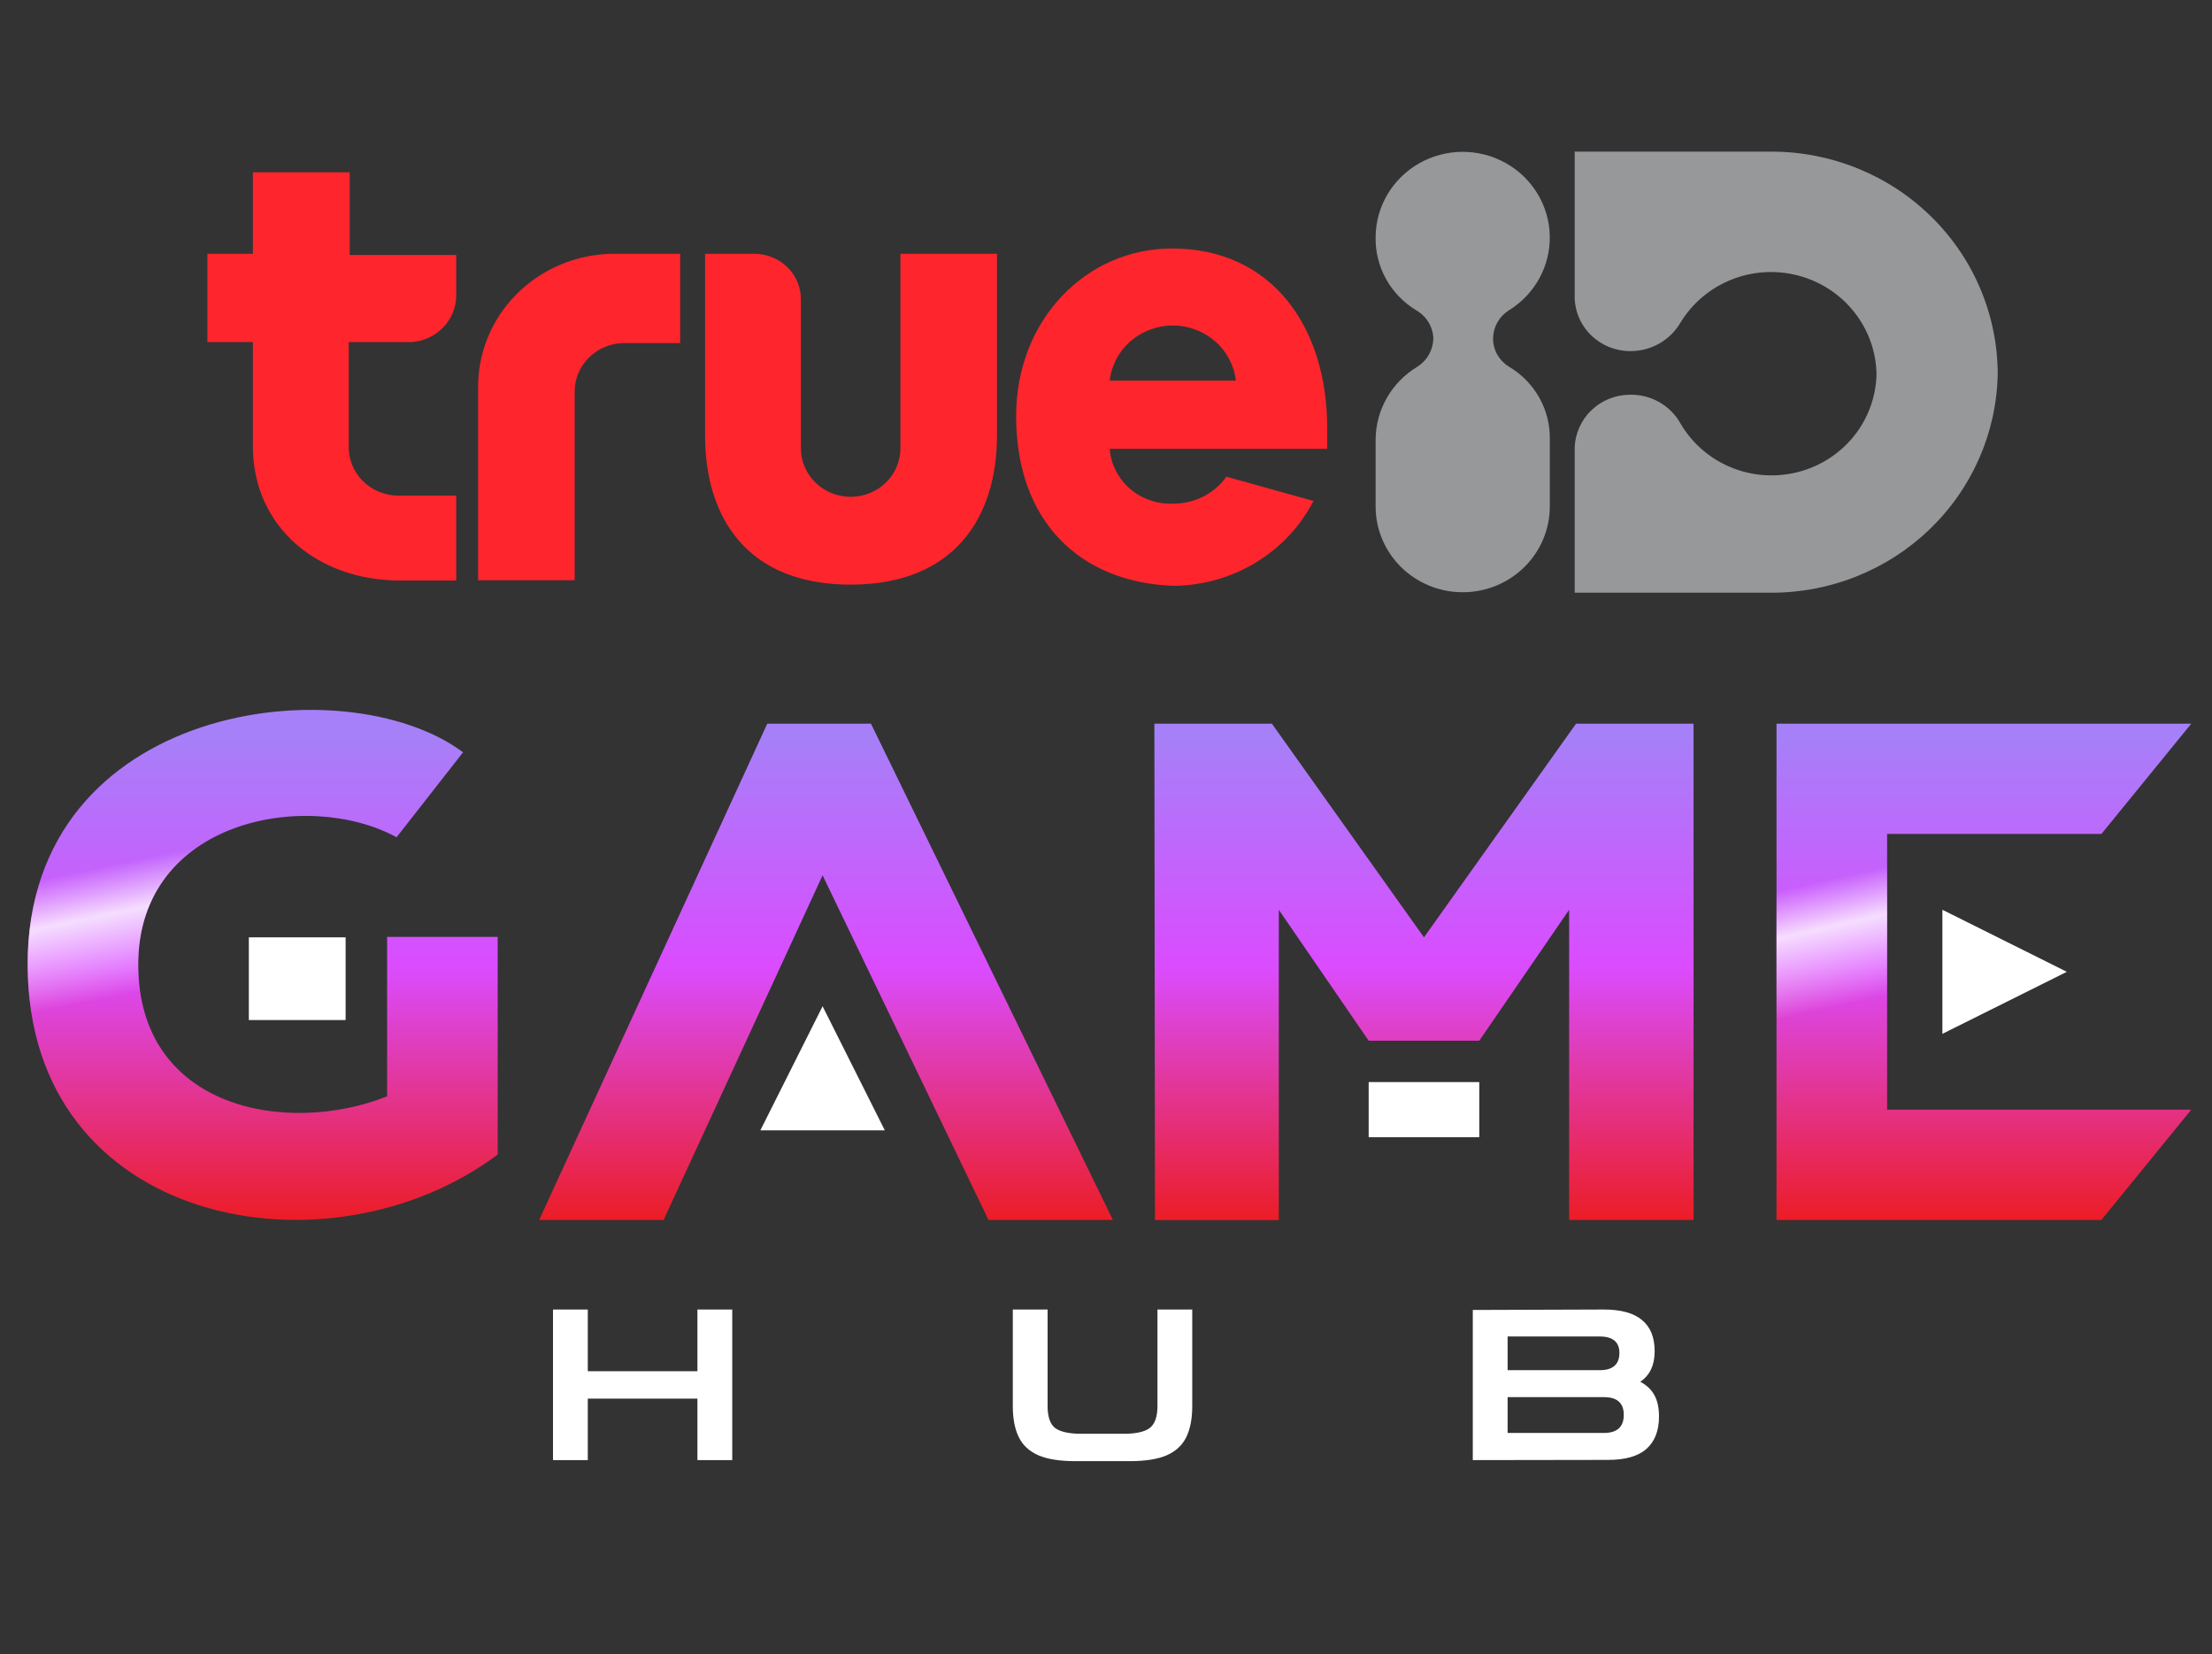
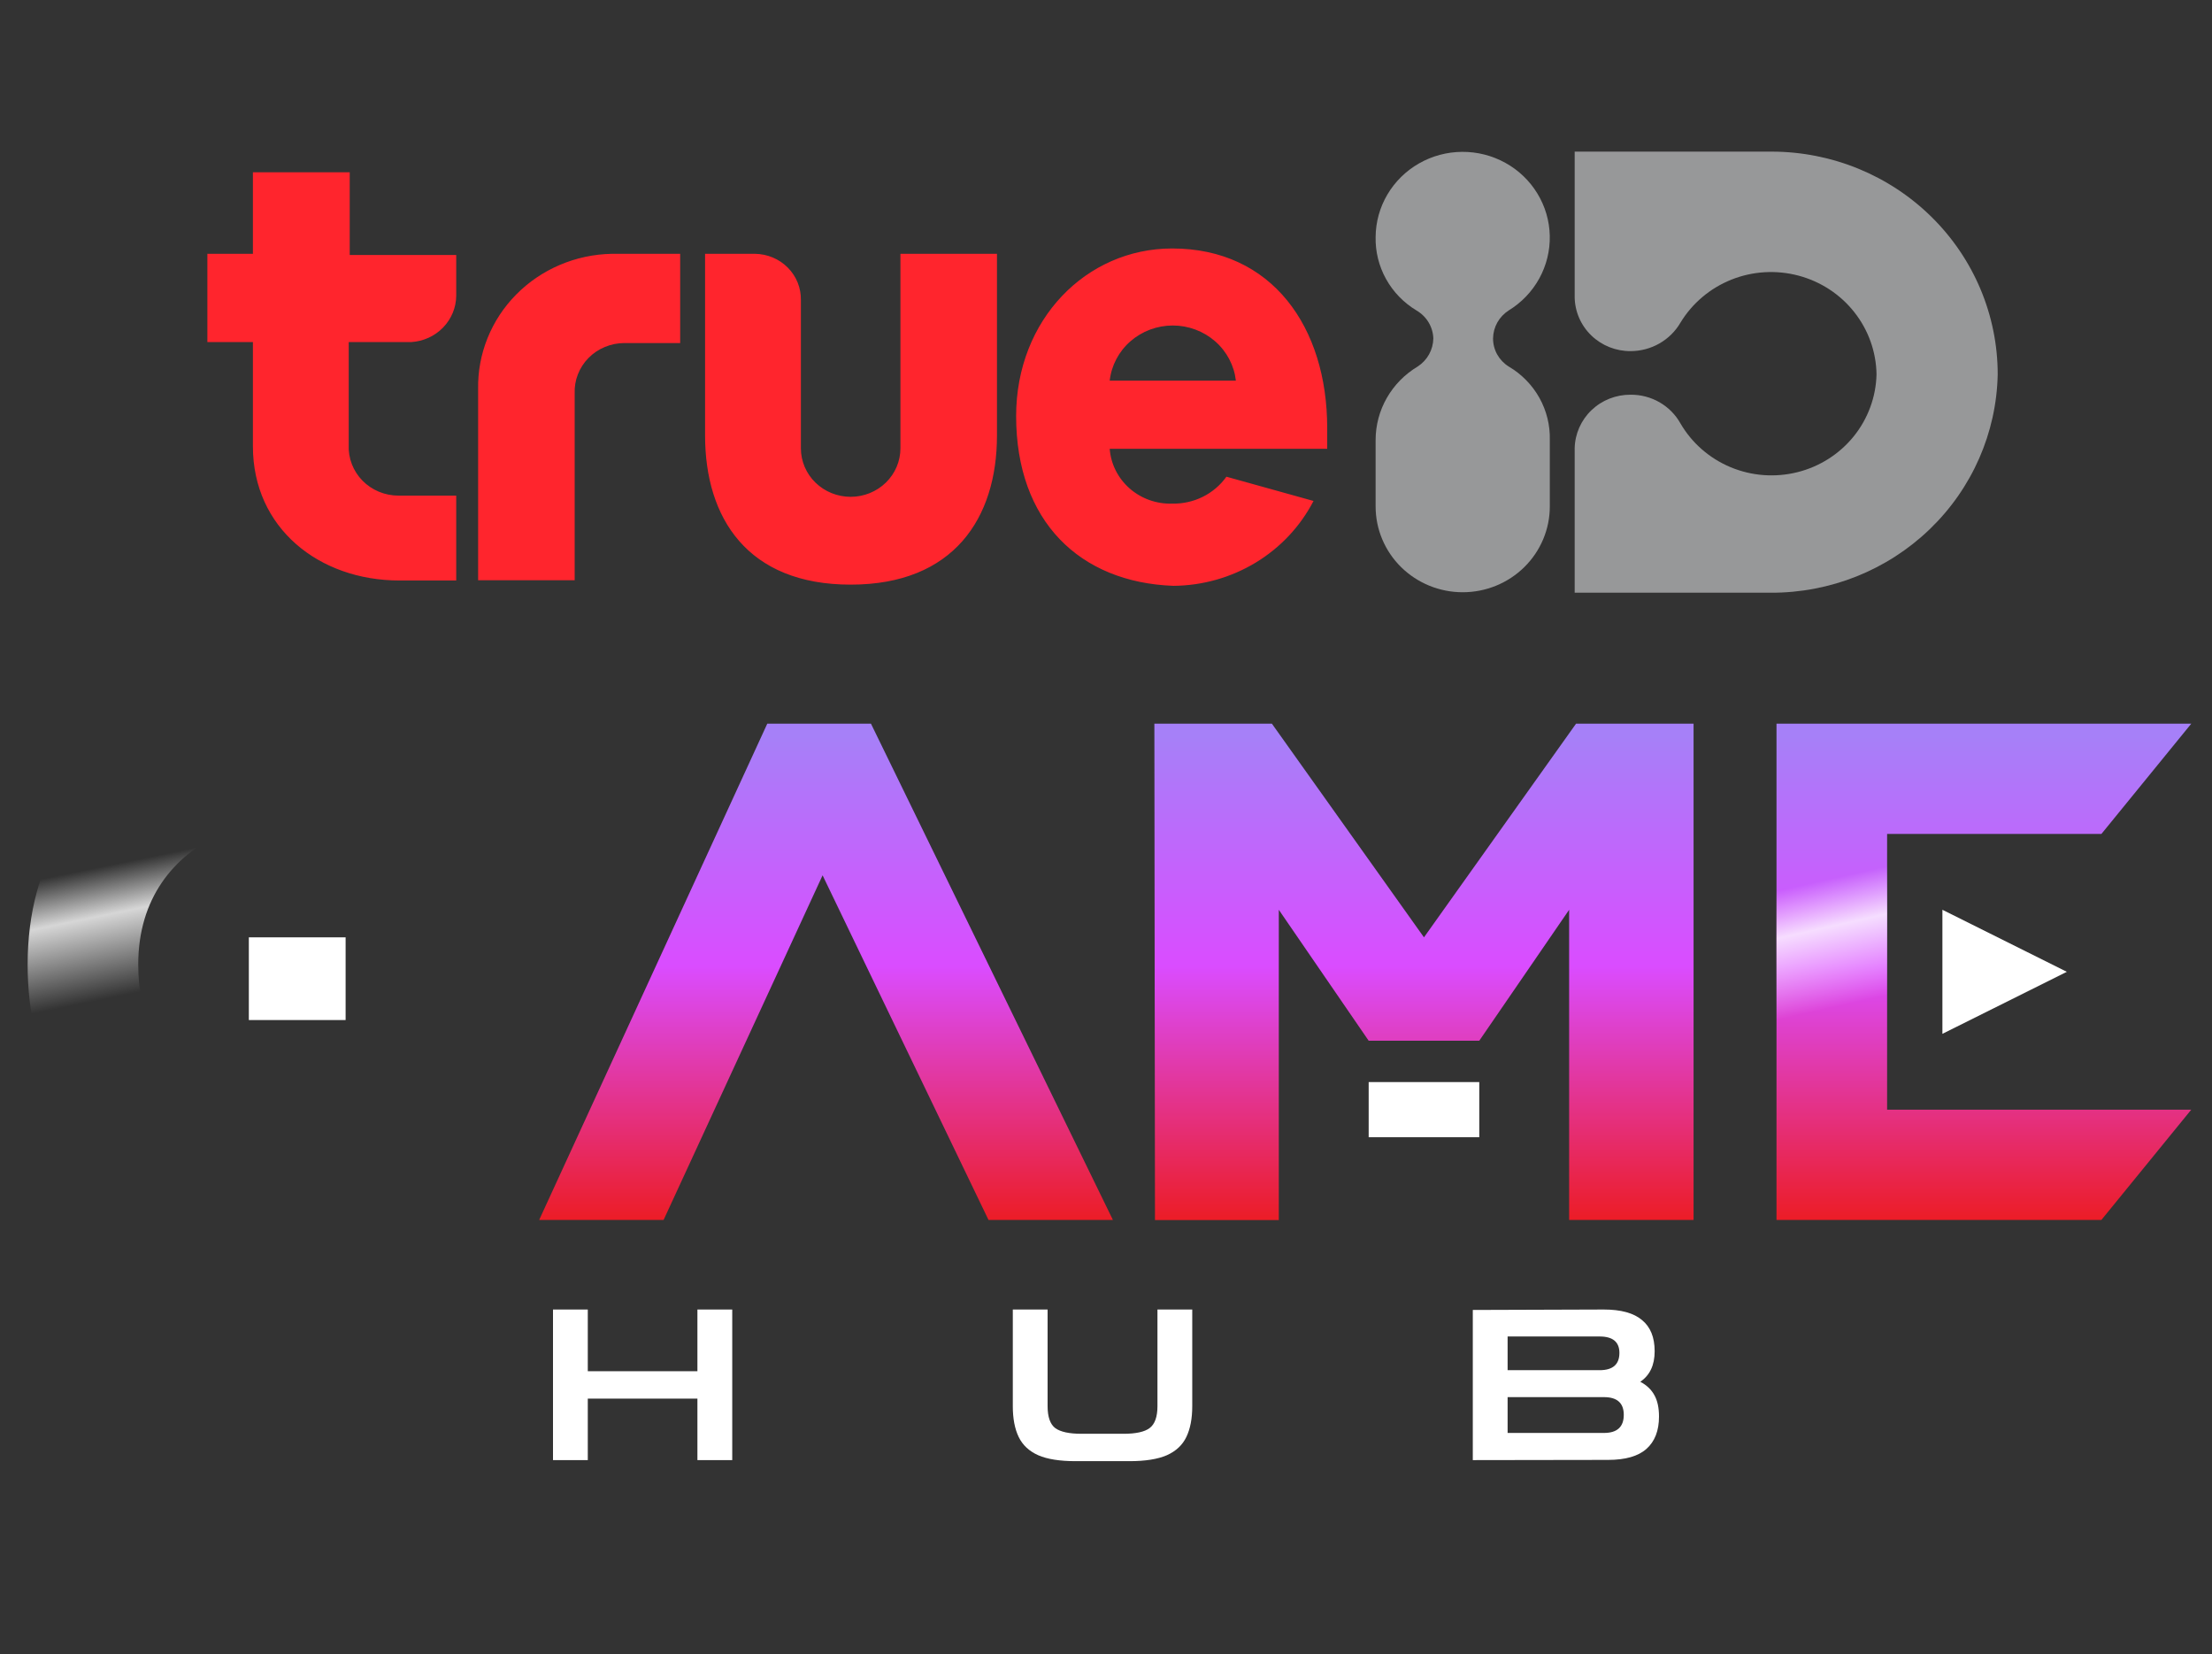
<svg xmlns="http://www.w3.org/2000/svg" fill="none" viewBox="0 0 107 80" height="80" width="107">
  <rect x="0" y="0" width="107" height="80" fill="#333333" stroke="none" />
  <path fill="white" d="M26.75 70.616V63.333H28.433V66.317H33.736V63.333H35.42V70.616H33.736V67.642H28.433V70.616H26.75Z" />
  <path fill="white" d="M52.032 70.667C51.268 70.667 50.664 70.572 50.223 70.381C49.781 70.184 49.465 69.889 49.276 69.495C49.086 69.102 48.992 68.606 48.992 68.008V63.333H50.675V68.008C50.675 68.524 50.798 68.877 51.043 69.067C51.296 69.251 51.72 69.343 52.316 69.343H54.347C54.943 69.343 55.364 69.251 55.61 69.067C55.862 68.877 55.989 68.524 55.989 68.008V63.333H57.672V68.008C57.672 68.606 57.577 69.102 57.388 69.495C57.199 69.889 56.883 70.184 56.441 70.381C55.999 70.572 55.396 70.667 54.631 70.667H52.032Z" />
  <path fill="white" d="M71.243 70.616V63.354L77.578 63.333C78.412 63.333 79.029 63.503 79.429 63.843C79.836 64.175 80.04 64.678 80.04 65.35C80.04 66.022 79.808 66.514 79.345 66.827C79.654 66.99 79.882 67.207 80.029 67.479C80.176 67.743 80.25 68.086 80.25 68.507C80.25 69.193 80.047 69.716 79.64 70.076C79.24 70.429 78.623 70.606 77.788 70.606L71.243 70.616ZM77.378 64.637H72.927V66.267H77.378C78.016 66.267 78.335 65.988 78.335 65.431C78.335 64.902 78.016 64.637 77.378 64.637ZM77.588 67.57H72.927V69.302H77.588C78.226 69.302 78.546 69.01 78.546 68.426C78.546 67.856 78.226 67.57 77.588 67.57Z" />
  <path fill="url(#paint0_linear_2549_2834)" d="M68.881 45.333L76.237 35H81.922V59H75.903V44L71.556 50.333H66.206L61.859 44V59.007H55.869L55.84 35H61.525L68.881 45.333Z" />
  <path fill="url(#paint1_linear_2549_2834)" d="M53.834 59H47.816L39.791 42.333L32.1 59H26.081L37.115 35H42.131L53.834 59Z" />
  <path fill="url(#paint2_linear_2549_2834)" d="M101.65 40.333H91.284V53.667H105.997L101.65 59H85.934V35H105.997L101.65 40.333Z" />
-   <path fill="url(#paint3_linear_2549_2834)" d="M1.337 46.644C1.337 33.977 16.719 32.143 22.399 36.384L19.183 40.493C14.88 38.143 6.687 39.644 6.687 46.644C6.687 53.644 13.894 54.947 18.725 53.023V45.31H24.075V55.837C15.883 61.977 1.337 59.31 1.337 46.644Z" />
  <path fill="url(#paint4_linear_2549_2834)" d="M91.284 40.333V53.667H85.934V40.333H91.284Z" />
  <path fill="url(#paint5_linear_2549_2834)" d="M10.671 40.333C8.4 41.392 6.687 43.443 6.687 46.643C6.687 47.958 6.941 49.071 7.386 50C5.496 50 3.607 50 1.717 50C1.47 48.972 1.337 47.853 1.337 46.643C1.337 44.124 1.946 42.033 2.966 40.333C5.534 40.333 8.102 40.333 10.671 40.333Z" />
  <rect fill="white" height="4" width="4.681" y="45.333" x="12.037" />
-   <path fill="white" d="M42.8 54.666H36.781L39.791 48.666L42.8 54.666Z" />
  <rect fill="white" height="2.667" width="5.35" y="52.333" x="66.206" />
  <path fill="white" d="M99.978 47L93.959 50V44L99.978 47Z" />
  <path fill="#FF252D" d="M16.917 8.333H12.234V12.275H10.031V16.544H12.234V21.588C12.234 25.53 15.424 28.075 19.324 28.075H22.069V23.97H19.276C18.951 23.97 18.628 23.906 18.329 23.782C18.03 23.657 17.759 23.475 17.534 23.246C17.309 23.016 17.134 22.745 17.02 22.448C16.905 22.151 16.854 21.835 16.869 21.518V16.544H19.89C20.477 16.509 21.028 16.258 21.432 15.842C21.836 15.426 22.064 14.877 22.069 14.304V12.333H16.917V8.333ZM43.556 21.682C43.556 22.305 43.302 22.901 42.851 23.341C42.399 23.781 41.787 24.028 41.148 24.028C40.51 24.028 39.897 23.781 39.446 23.341C38.994 22.901 38.741 22.305 38.741 21.682V14.515C38.747 14.225 38.694 13.937 38.586 13.667C38.477 13.397 38.314 13.15 38.107 12.942C37.9 12.733 37.653 12.567 37.379 12.453C37.105 12.338 36.811 12.278 36.514 12.275H34.106V21.061C34.106 25.061 36.165 28.275 41.148 28.275C46.132 28.275 48.226 25.061 48.226 21.061V12.275H43.556V21.659V21.682ZM64.2 20.697C64.2 15.817 61.528 12.017 56.701 12.017C52.548 12.017 49.153 15.454 49.153 20.122C49.153 25.213 52.235 28.169 56.761 28.333C58.169 28.322 59.546 27.933 60.742 27.209C61.937 26.485 62.905 25.453 63.538 24.228L59.325 23.055C59.032 23.466 58.639 23.801 58.181 24.028C57.723 24.255 57.214 24.368 56.701 24.357C55.943 24.38 55.206 24.117 54.643 23.623C54.08 23.129 53.735 22.442 53.679 21.706H64.2V20.72V20.697ZM53.679 18.41C53.761 17.677 54.118 16.999 54.681 16.507C55.244 16.015 55.974 15.742 56.731 15.742C57.487 15.742 58.217 16.015 58.78 16.507C59.343 16.999 59.7 17.677 59.782 18.41H53.679ZM30.266 12.275H29.592C27.845 12.309 26.182 13.017 24.97 14.244C23.758 15.471 23.096 17.117 23.128 18.82V28.064H27.799V19.031C27.786 18.715 27.838 18.4 27.953 18.105C28.069 17.809 28.244 17.539 28.469 17.311C28.694 17.083 28.963 16.902 29.262 16.779C29.561 16.655 29.882 16.591 30.206 16.591H32.902V12.275H30.266Z" clip-rule="evenodd" fill-rule="evenodd" />
  <path fill="#979899" d="M76.171 7.333H85.717C88.615 7.34 91.391 8.477 93.438 10.497C95.485 12.517 96.634 15.253 96.634 18.107C96.578 20.933 95.395 23.624 93.341 25.599C91.287 27.575 88.528 28.677 85.657 28.666H76.171V21.674C76.187 20.979 76.48 20.319 76.987 19.835C77.494 19.351 78.174 19.084 78.88 19.09C79.371 19.086 79.854 19.213 80.278 19.457C80.701 19.701 81.05 20.053 81.287 20.477C81.839 21.425 82.69 22.168 83.712 22.595C84.733 23.021 85.868 23.106 86.944 22.837C88.019 22.569 88.975 21.961 89.667 21.107C90.358 20.252 90.746 19.199 90.772 18.107C90.756 17.013 90.377 15.955 89.694 15.093C89.012 14.23 88.062 13.611 86.989 13.328C85.916 13.045 84.779 13.114 83.75 13.525C82.721 13.937 81.856 14.667 81.287 15.606C81.044 16.023 80.693 16.37 80.27 16.611C79.848 16.852 79.368 16.98 78.88 16.981C78.17 16.987 77.486 16.716 76.979 16.227C76.471 15.739 76.181 15.072 76.171 14.373V7.333Z" />
  <path fill="#979899" d="M72.423 17.143C72.556 17.381 72.748 17.582 72.981 17.727C73.603 18.093 74.115 18.615 74.464 19.24C74.813 19.865 74.987 20.57 74.968 21.283V24.495C74.968 25.595 74.524 26.65 73.734 27.428C72.944 28.206 71.872 28.643 70.754 28.643C69.637 28.643 68.566 28.206 67.775 27.428C66.986 26.65 66.542 25.595 66.542 24.495V21.283C66.542 20.568 66.729 19.865 67.085 19.243C67.442 18.62 67.955 18.098 68.576 17.727C68.806 17.578 68.995 17.376 69.127 17.139C69.259 16.901 69.33 16.635 69.334 16.364C69.324 16.09 69.244 15.822 69.101 15.585C68.958 15.349 68.756 15.153 68.516 15.013C67.9 14.642 67.393 14.119 67.047 13.495C66.7 12.871 66.526 12.169 66.542 11.458C66.548 10.737 66.744 10.03 67.112 9.407C67.48 8.784 68.007 8.266 68.64 7.904C69.273 7.542 69.991 7.349 70.724 7.344C71.456 7.339 72.176 7.521 72.815 7.874C73.454 8.226 73.988 8.737 74.365 9.355C74.742 9.972 74.95 10.676 74.966 11.397C74.983 12.117 74.809 12.83 74.461 13.464C74.113 14.098 73.603 14.632 72.981 15.013C72.752 15.16 72.562 15.36 72.43 15.595C72.298 15.831 72.227 16.095 72.223 16.364C72.221 16.636 72.29 16.904 72.423 17.143Z" />
  <defs>
    <linearGradient gradientUnits="userSpaceOnUse" y2="59.134" x2="53.667" y1="34.346" x1="53.667" id="paint0_linear_2549_2834">
      <stop stop-color="#A680F8" offset="0.05" />
      <stop stop-color="#DA4CFF" offset="0.5" />
      <stop stop-color="#EC1C24" offset="1" />
    </linearGradient>
    <linearGradient gradientUnits="userSpaceOnUse" y2="59.134" x2="53.667" y1="34.346" x1="53.667" id="paint1_linear_2549_2834">
      <stop stop-color="#A680F8" offset="0.05" />
      <stop stop-color="#DA4CFF" offset="0.5" />
      <stop stop-color="#EC1C24" offset="1" />
    </linearGradient>
    <linearGradient gradientUnits="userSpaceOnUse" y2="59.134" x2="53.667" y1="34.346" x1="53.667" id="paint2_linear_2549_2834">
      <stop stop-color="#A680F8" offset="0.05" />
      <stop stop-color="#DA4CFF" offset="0.5" />
      <stop stop-color="#EC1C24" offset="1" />
    </linearGradient>
    <linearGradient gradientUnits="userSpaceOnUse" y2="59.134" x2="53.667" y1="34.346" x1="53.667" id="paint3_linear_2549_2834">
      <stop stop-color="#A680F8" offset="0.05" />
      <stop stop-color="#DA4CFF" offset="0.5" />
      <stop stop-color="#EC1C24" offset="1" />
    </linearGradient>
    <linearGradient gradientUnits="userSpaceOnUse" y2="48.316" x2="90.534" y1="42.043" x1="89.123" id="paint4_linear_2549_2834">
      <stop stop-opacity="0" stop-color="white" offset="0.05" />
      <stop stop-opacity="0.8" stop-color="white" offset="0.4" />
      <stop stop-opacity="0" stop-color="white" offset="1" />
    </linearGradient>
    <linearGradient gradientUnits="userSpaceOnUse" y2="48.074" x2="6.278" y1="41.572" x1="4.951" id="paint5_linear_2549_2834">
      <stop stop-opacity="0" stop-color="white" offset="0.05" />
      <stop stop-opacity="0.8" stop-color="white" offset="0.4" />
      <stop stop-opacity="0" stop-color="white" offset="1" />
    </linearGradient>
  </defs>
</svg>